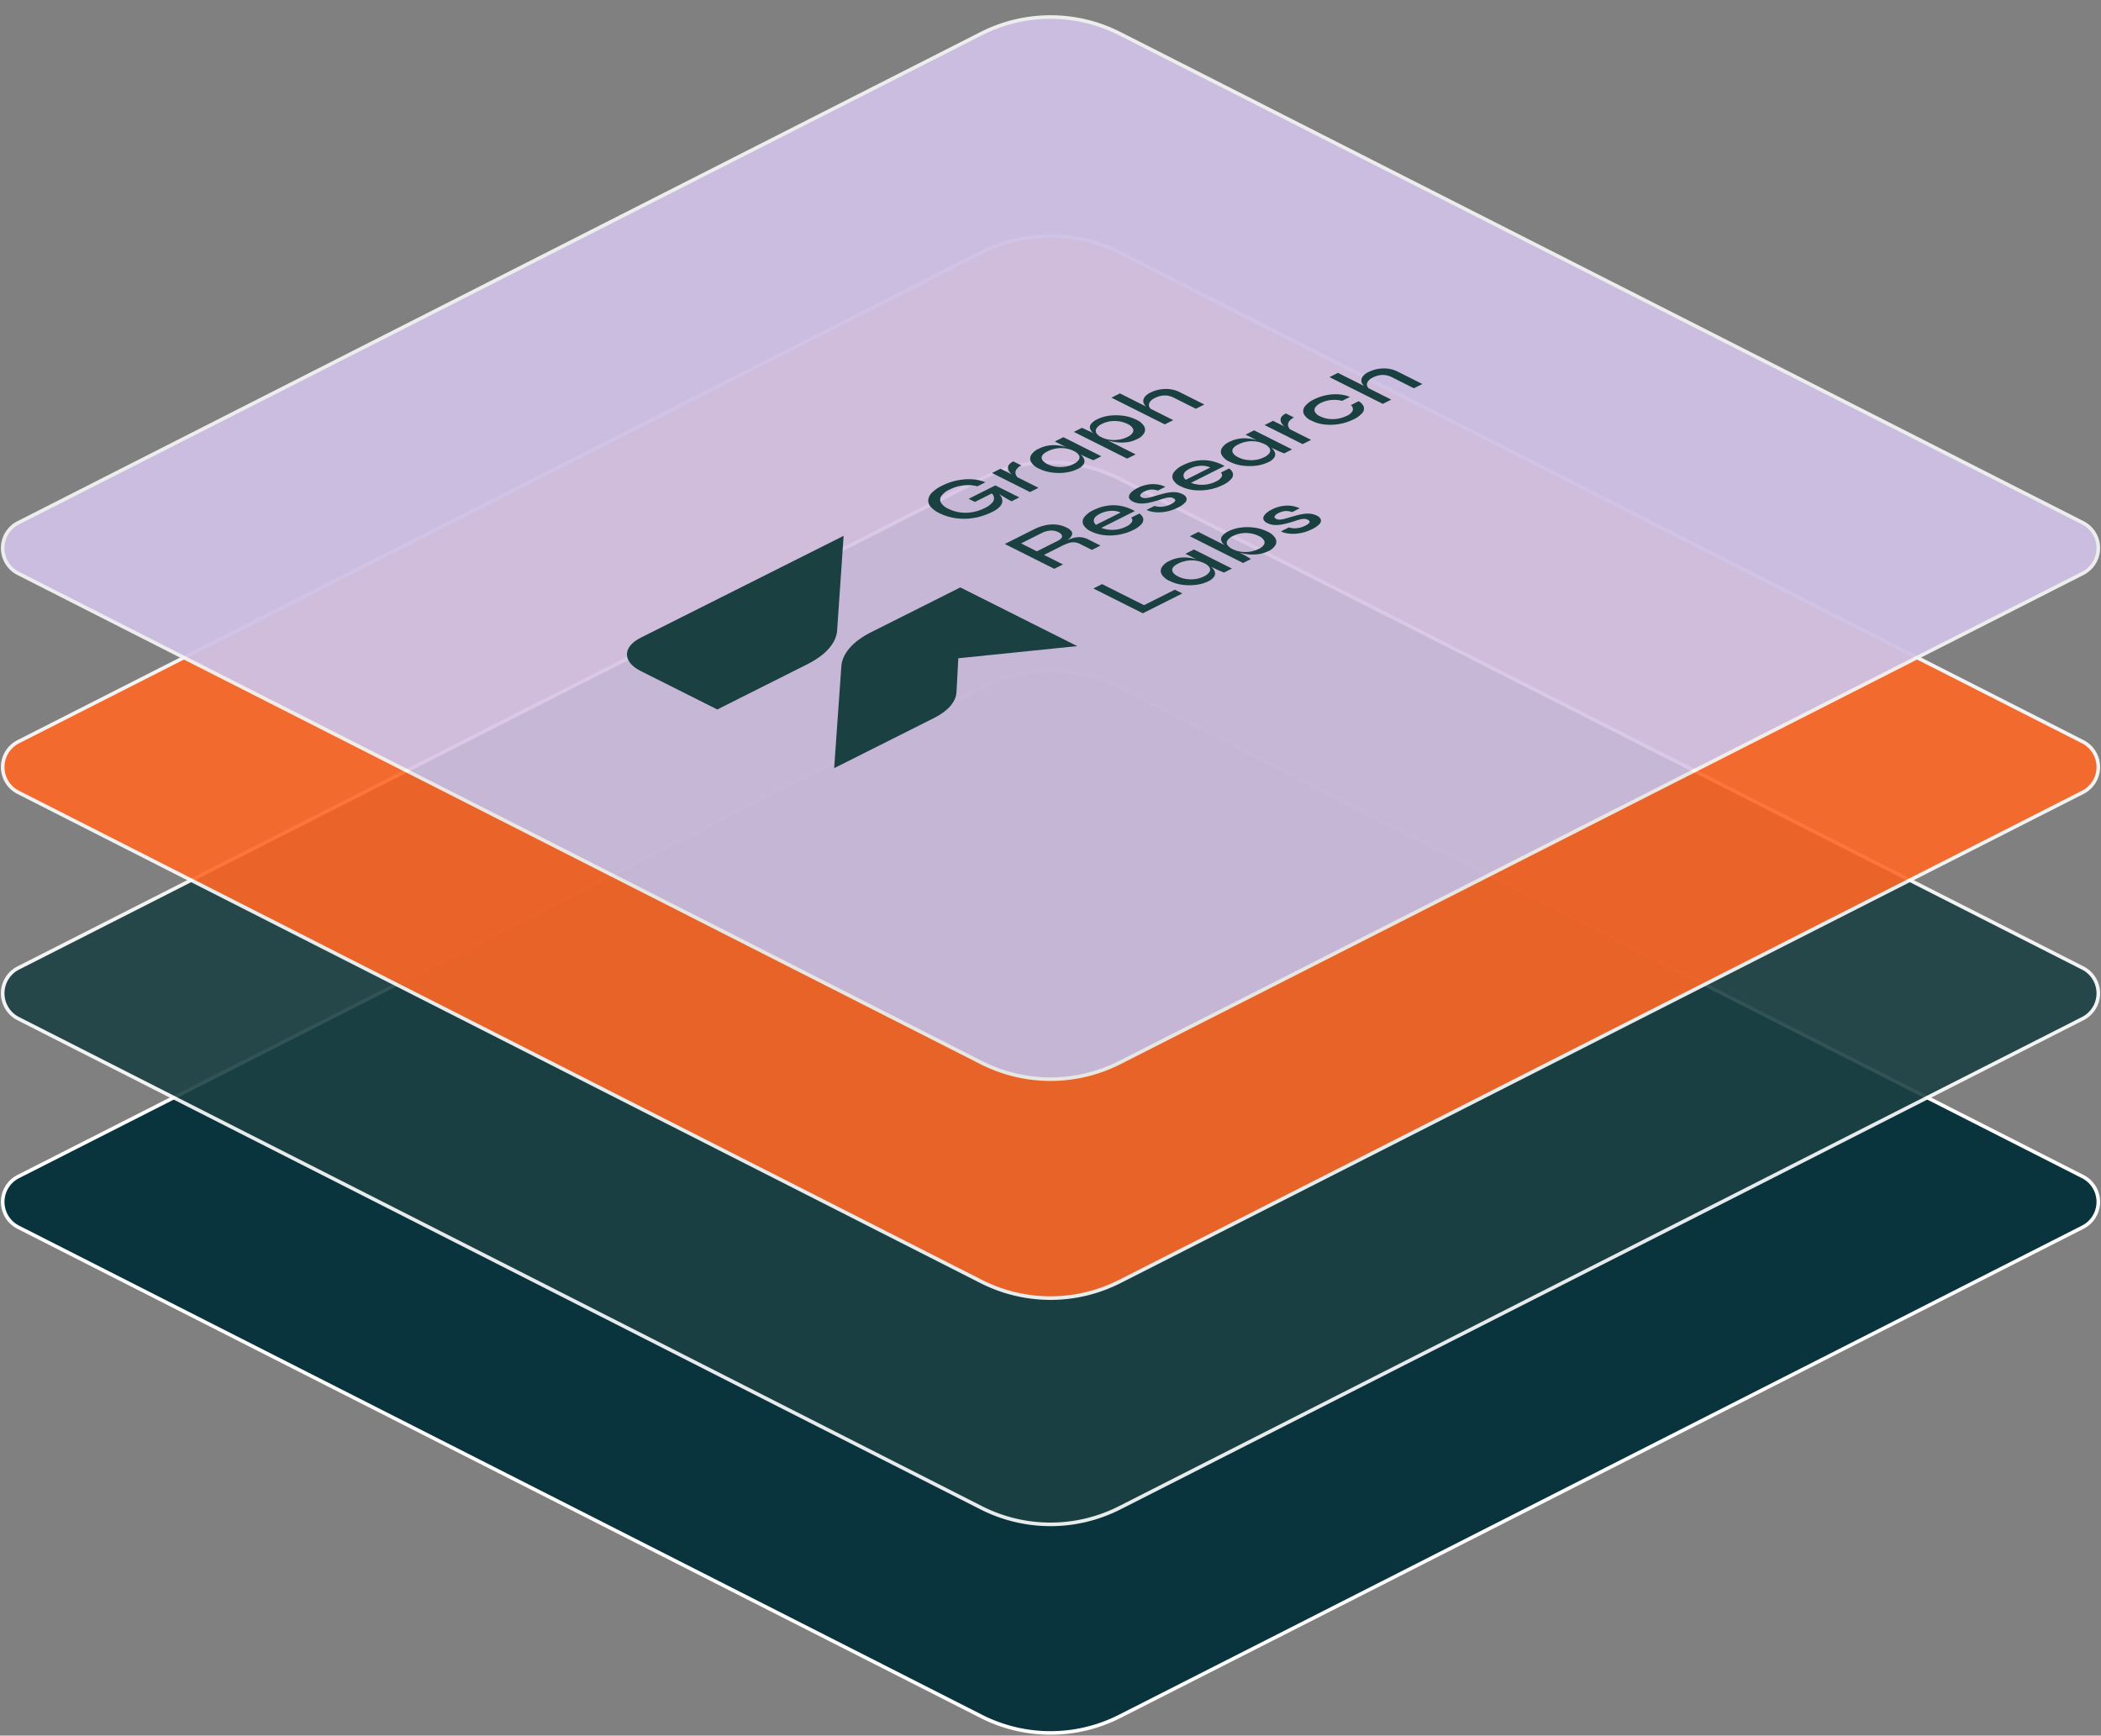
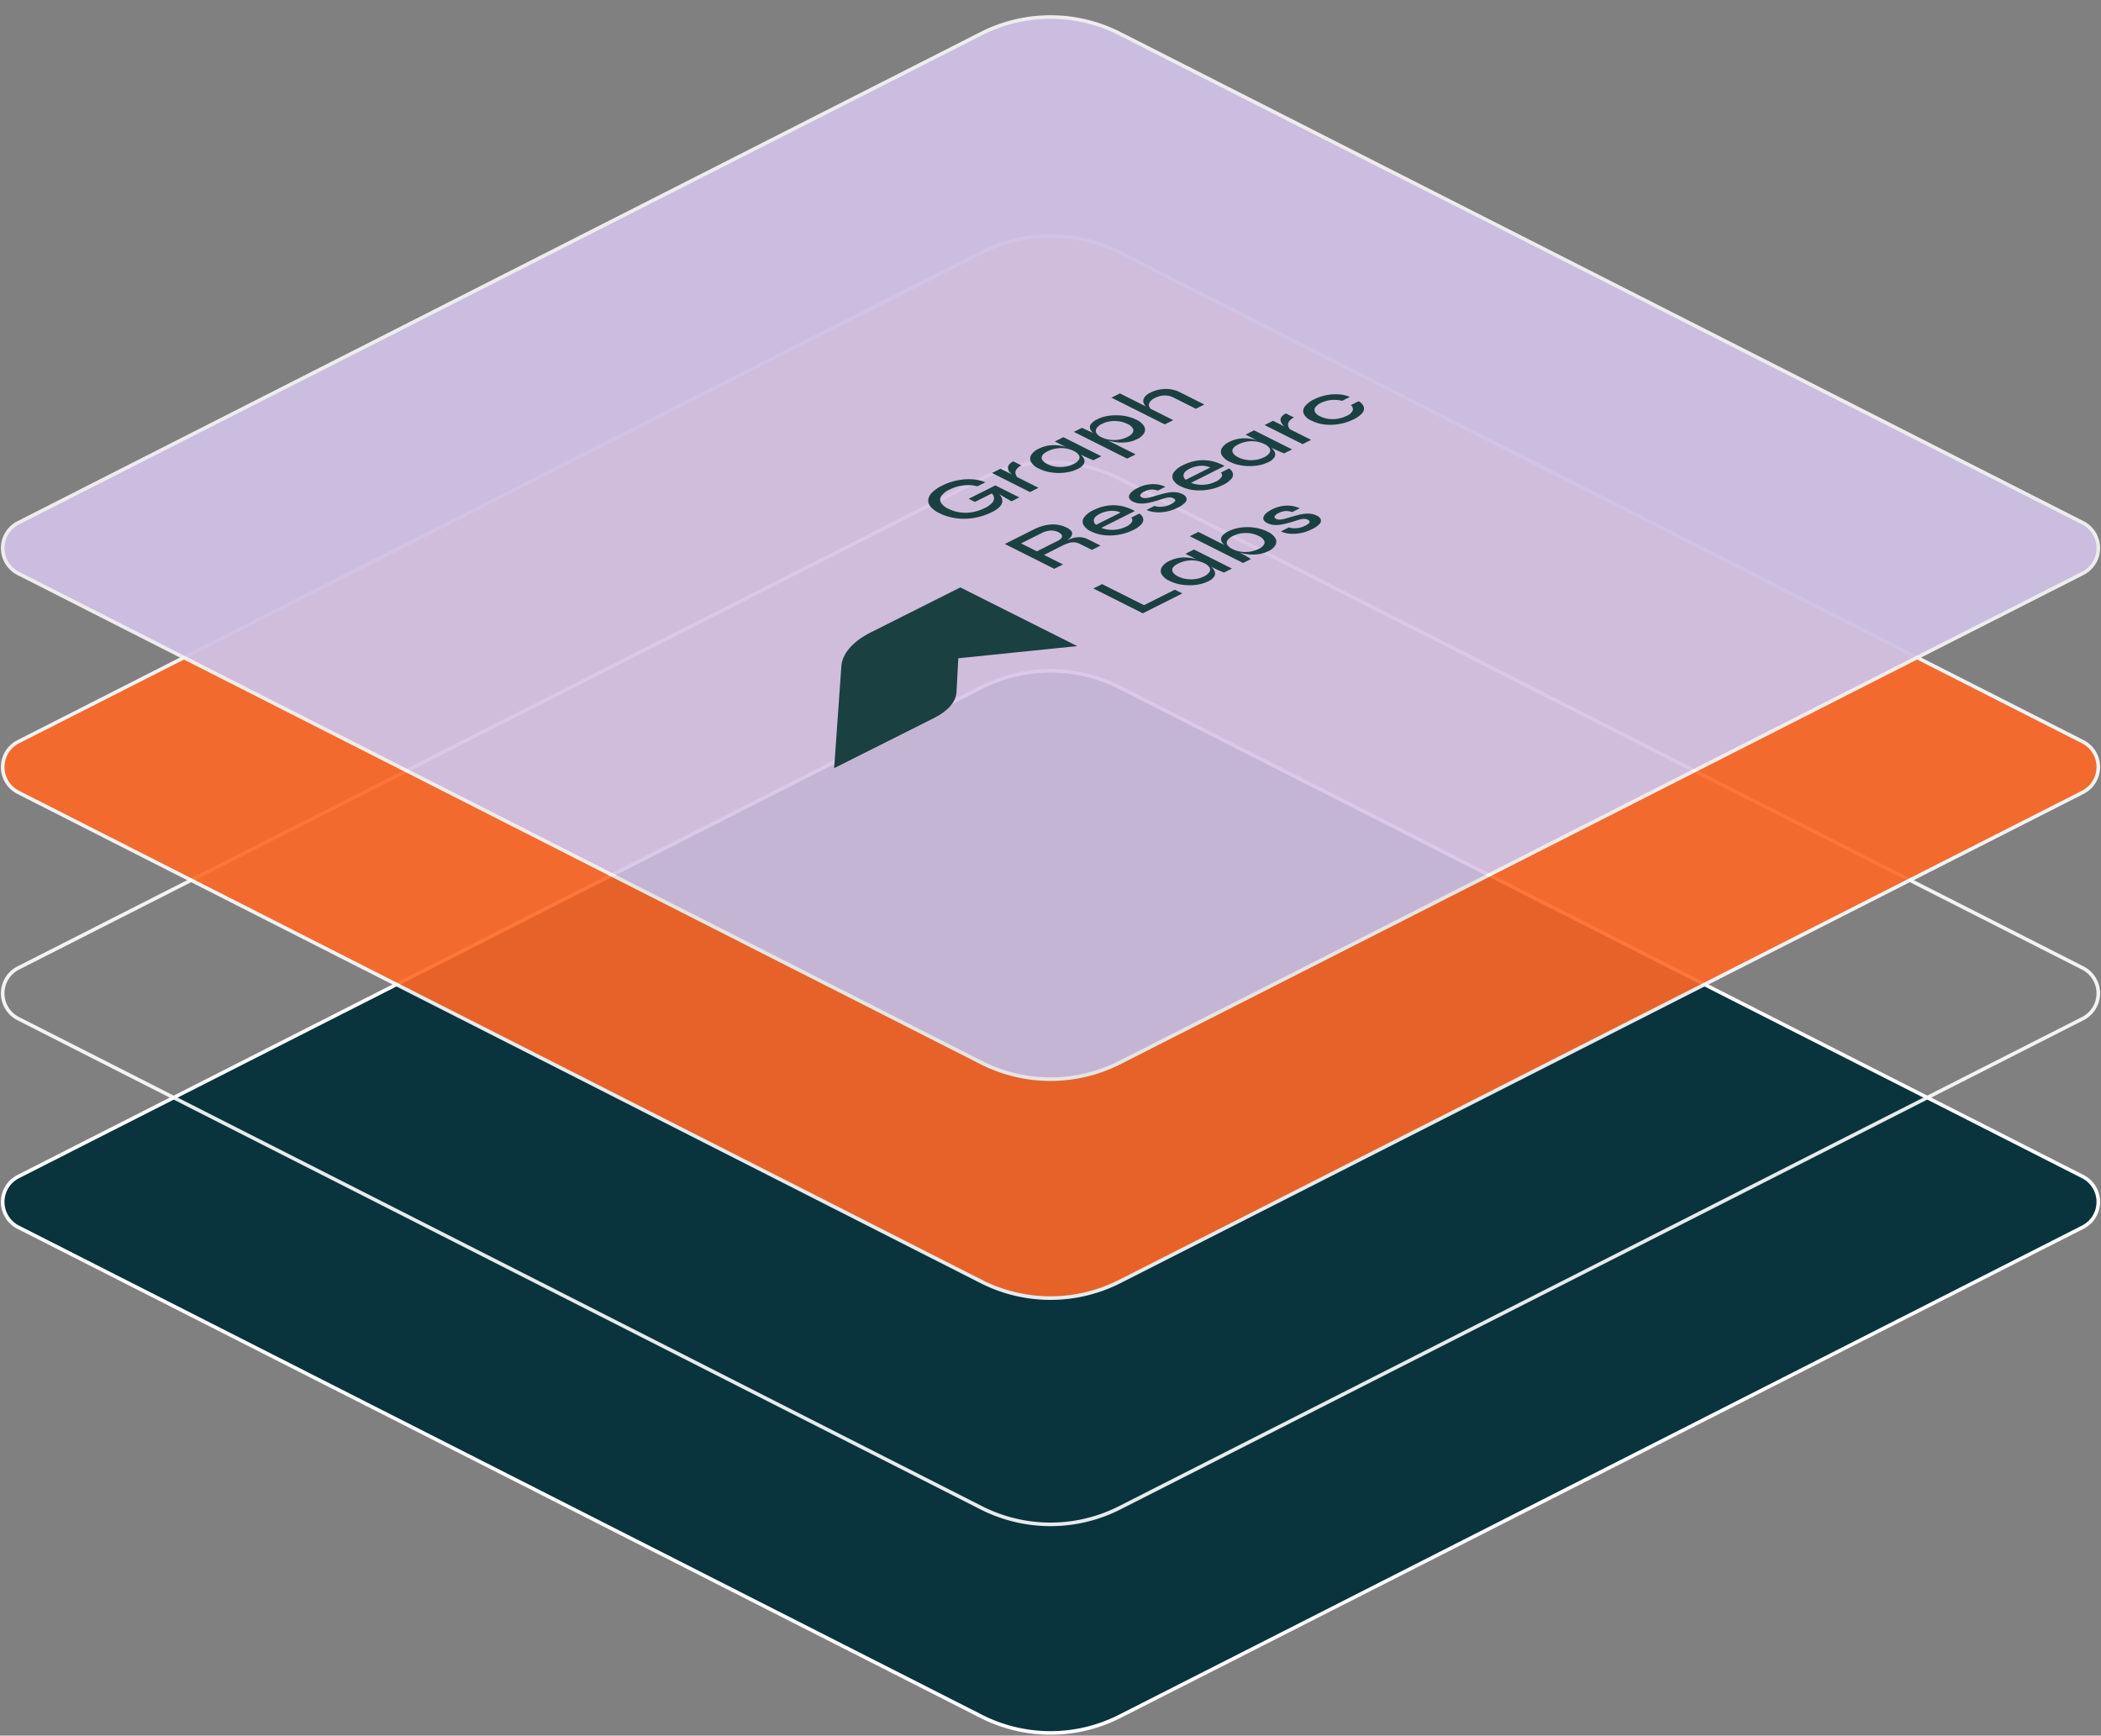
<svg xmlns="http://www.w3.org/2000/svg" width="585.27" height="483.559" viewBox="0 0 585.27 483.559">
  <rect x="0" y="0" width="585.27" height="483.559" fill="#808080" stroke="none" />
  <defs>
    <clipPath id="clip-path">
      <rect id="Rectangle_15" data-name="Rectangle 15" width="585.27" height="483.559" transform="translate(0 -65)" fill="none" />
    </clipPath>
    <clipPath id="clip-path-2">
      <rect id="Rectangle_14" data-name="Rectangle 14" width="585.27" height="479.559" transform="translate(0 -61)" fill="none" />
    </clipPath>
    <clipPath id="clip-path-3">
      <rect id="Rectangle_12" data-name="Rectangle 12" width="585.27" height="297.406" fill="none" />
    </clipPath>
    <clipPath id="clip-path-5">
      <rect id="Rectangle_13-2" data-name="Rectangle 13" width="585.27" height="297.406" fill="#d6c7ef" />
    </clipPath>
    <clipPath id="clip-path-6">
      <rect id="Rectangle_384" data-name="Rectangle 384" width="585.27" height="297.407" fill="none" />
    </clipPath>
  </defs>
  <g id="Group_83" data-name="Group 83" transform="translate(0 65)">
    <g id="Group_15" data-name="Group 15" clip-path="url(#clip-path)">
      <g id="Group_14" data-name="Group 14">
        <g id="Group_13" data-name="Group 13" clip-path="url(#clip-path-2)">
          <path id="Path_519" data-name="Path 519" d="M273.106,372.972,4.827,236.684a7.91,7.91,0,0,1,0-14.1L273.106,86.292a42.567,42.567,0,0,1,38.563,0L579.95,222.58a7.91,7.91,0,0,1,0,14.1L311.669,372.972a42.567,42.567,0,0,1-38.563,0" transform="translate(0.246 40.225)" fill="#09333d" />
          <path id="Path_520" data-name="Path 520" d="M273.106,372.972,4.827,236.684a7.91,7.91,0,0,1,0-14.1L273.106,86.292a42.567,42.567,0,0,1,38.563,0L579.95,222.58a7.91,7.91,0,0,1,0,14.1L311.669,372.972A42.567,42.567,0,0,1,273.106,372.972Z" transform="translate(0.246 40.225)" fill="none" stroke="#fff" stroke-width="1" />
          <g id="Group_9" data-name="Group 9" transform="translate(0 63.042)" opacity="0.9">
            <g id="Group_8" data-name="Group 8">
              <g id="Group_7" data-name="Group 7" clip-path="url(#clip-path-3)">
-                 <path id="Path_521" data-name="Path 521" d="M273.106,334.036,4.827,197.748a7.91,7.91,0,0,1,0-14.1L273.106,47.356a42.567,42.567,0,0,1,38.563,0L579.95,183.644a7.91,7.91,0,0,1,0,14.1L311.669,334.036a42.567,42.567,0,0,1-38.563,0" transform="translate(0.246 -41.993)" fill="#1b4042" />
                <path id="Path_522" data-name="Path 522" d="M273.106,334.036,4.827,197.748a7.91,7.91,0,0,1,0-14.1L273.106,47.356a42.567,42.567,0,0,1,38.563,0L579.95,183.644a7.91,7.91,0,0,1,0,14.1L311.669,334.036A42.567,42.567,0,0,1,273.106,334.036Z" transform="translate(0.246 -41.993)" fill="none" stroke="#fff" stroke-width="1" />
              </g>
            </g>
          </g>
          <g id="Group_12" data-name="Group 12" opacity="0.9">
            <g id="Group_11" data-name="Group 11">
              <g id="Group_10" data-name="Group 10" clip-path="url(#clip-path-3)">
                <path id="Path_523" data-name="Path 523" d="M273.106,291.8,4.827,155.509a7.91,7.91,0,0,1,0-14.1L273.106,5.116a42.572,42.572,0,0,1,38.563,0L579.95,141.4a7.91,7.91,0,0,1,0,14.1L311.669,291.8a42.567,42.567,0,0,1-38.563,0" transform="translate(0.246 0.246)" fill="#ff6726" />
                <path id="Path_524" data-name="Path 524" d="M273.106,291.8,4.827,155.509a7.91,7.91,0,0,1,0-14.1L273.106,5.116a42.572,42.572,0,0,1,38.563,0L579.95,141.4a7.91,7.91,0,0,1,0,14.1L311.669,291.8A42.567,42.567,0,0,1,273.106,291.8Z" transform="translate(0.246 0.246)" fill="none" stroke="#fff" stroke-width="1" />
              </g>
            </g>
            <g id="Group_82" data-name="Group 82" transform="translate(0 -61)" opacity="0.95">
              <g id="Group_10-2" data-name="Group 10" clip-path="url(#clip-path-5)">
                <path id="Path_523-2" data-name="Path 523" d="M273.106,291.8,4.827,155.509a7.91,7.91,0,0,1,0-14.1L273.106,5.116a42.572,42.572,0,0,1,38.563,0L579.95,141.4a7.91,7.91,0,0,1,0,14.1L311.669,291.8a42.567,42.567,0,0,1-38.563,0" transform="translate(0.246 0.246)" fill="#d6c7ef" />
                <path id="Path_524-2" data-name="Path 524" d="M273.106,291.8,4.827,155.509a7.91,7.91,0,0,1,0-14.1L273.106,5.116a42.572,42.572,0,0,1,38.563,0L579.95,141.4a7.91,7.91,0,0,1,0,14.1L311.669,291.8A42.567,42.567,0,0,1,273.106,291.8Z" transform="translate(0.246 0.246)" fill="#d6c7ef" stroke="#fff" stroke-width="1" />
              </g>
            </g>
          </g>
        </g>
      </g>
      <g id="Group_128" data-name="Group 128" transform="translate(0 -61)">
        <g id="Group_126" data-name="Group 126" clip-path="url(#clip-path-6)">
          <g id="Group_125" data-name="Group 125">
            <g id="Group_124" data-name="Group 124" clip-path="url(#clip-path-6)">
              <path id="Path_659" data-name="Path 659" d="M187.447,97.253a18.085,18.085,0,0,0,3.655-1.366q2.615-1.314,2.8-2.878a2.652,2.652,0,0,0-1.107-2.231l.607.379q.808.5,1.6.967c.533.309,1.024.578,1.478.806l2.146-1.079L191.953,88.5l-7.439,3.736,1.742.875,4.7-2.361a1.762,1.762,0,0,1,.06,2.628,6.287,6.287,0,0,1-1.976,1.409,12.335,12.335,0,0,1-3.56,1.179,11.053,11.053,0,0,1-3.475.037,10.643,10.643,0,0,1-3.19-1.013,4.507,4.507,0,0,1-2.009-1.67,1.729,1.729,0,0,1,.1-1.863,5.593,5.593,0,0,1,2.3-1.8,11.395,11.395,0,0,1,5.26-1.233,9.96,9.96,0,0,1,2.476.336l2.233-1.121a11.144,11.144,0,0,0-3.709-.837,15.973,15.973,0,0,0-4.178.315,16.767,16.767,0,0,0-4.207,1.473,10.256,10.256,0,0,0-2.731,1.873,3.488,3.488,0,0,0-1.085,2,2.621,2.621,0,0,0,.649,1.97,7.223,7.223,0,0,0,2.443,1.8,14.385,14.385,0,0,0,3.518,1.222,16.131,16.131,0,0,0,3.773.336,17.261,17.261,0,0,0,3.8-.533" transform="translate(85.323 42.735)" fill="#1b4042" />
              <path id="Path_660" data-name="Path 660" d="M192.208,87.85a2.506,2.506,0,0,1-.446-.779,1.549,1.549,0,0,1,.118-1.254,3.163,3.163,0,0,1,1.476-1.233L191.1,83.453a3.125,3.125,0,0,0-1.243.966,1.391,1.391,0,0,0-.245,1.009,2.163,2.163,0,0,0,.393.922,4.34,4.34,0,0,0,.66.727l-3.157-1.585-2.36,1.185,10.585,5.315,2.36-1.185Z" transform="translate(91.187 41.101)" fill="#1b4042" />
              <path id="Path_661" data-name="Path 661" d="M202.141,88.774a10.436,10.436,0,0,0,3.348-.978,3.781,3.781,0,0,0,1.7-1.376,1.565,1.565,0,0,0,.1-1.4,3.553,3.553,0,0,0-1-1.3l.925.464c.354.178.74.357,1.157.539s.925.393,1.521.634l2.21-1.109-10.585-5.316-2.381,1.2,3.1,1.557c-.252-.076-.506-.148-.761-.212a10.84,10.84,0,0,0-3.422-.288,9.15,9.15,0,0,0-3.443.982,4.581,4.581,0,0,0-2.061,1.74,1.953,1.953,0,0,0-.012,1.958,4.777,4.777,0,0,0,2.179,1.821,11.314,11.314,0,0,0,3.57,1.078,14.462,14.462,0,0,0,3.858.016m-6.663-4.083q-.065-.972,1.636-1.825a8.337,8.337,0,0,1,2.455-.8,8.47,8.47,0,0,1,2.509-.021,7.628,7.628,0,0,1,2.369.742,3.267,3.267,0,0,1,1.392,1.137,1.171,1.171,0,0,1-.01,1.275,3.693,3.693,0,0,1-1.573,1.249,7.44,7.44,0,0,1-2.3.7,8.894,8.894,0,0,1-2.518.006,7.358,7.358,0,0,1-2.306-.7q-1.594-.8-1.658-1.772" transform="translate(94.697 38.871)" fill="#1b4042" />
              <path id="Path_662" data-name="Path 662" d="M210.389,74.948a10.429,10.429,0,0,0-3.391.987,4.765,4.765,0,0,0-1.785,1.334,1.449,1.449,0,0,0-.255,1.324,2.861,2.861,0,0,0,.94,1.252l-.515-.26-2.7-1.248-2.252,1.131,14.835,7.451,2.36-1.185-7.683-3.86a15,15,0,0,0,2.6.507,11.326,11.326,0,0,0,2.8-.048,8.66,8.66,0,0,0,2.709-.849,4.307,4.307,0,0,0,1.967-1.681,1.933,1.933,0,0,0-.033-1.927,4.824,4.824,0,0,0-2.167-1.8,11.481,11.481,0,0,0-3.582-1.094,14.565,14.565,0,0,0-3.846-.031m6.428,3.485a1.188,1.188,0,0,1,0,1.26,3.265,3.265,0,0,1-1.424,1.163,8.012,8.012,0,0,1-2.476.785,8.772,8.772,0,0,1-2.539.006,7.365,7.365,0,0,1-2.275-.694,3.006,3.006,0,0,1-1.436-1.212,1.28,1.28,0,0,1,.1-1.3,3.529,3.529,0,0,1,1.466-1.185,7.7,7.7,0,0,1,3.645-.816,8.126,8.126,0,0,1,3.539.839,3.207,3.207,0,0,1,1.4,1.152" transform="translate(98.713 36.857)" fill="#1b4042" />
              <path id="Path_663" data-name="Path 663" d="M222.33,69.931a9.767,9.767,0,0,0-4.039,1.013,4.523,4.523,0,0,0-1.455,1.063,2.025,2.025,0,0,0-.521,1.148,1.774,1.774,0,0,0,.307,1.115,3.083,3.083,0,0,0,.485.564l-7.3-3.664-2.36,1.184L222.286,79.8l2.36-1.184-6.264-3.146a1.587,1.587,0,0,1-.452-.7,1.442,1.442,0,0,1,.224-1.212,3.358,3.358,0,0,1,1.37-1.1,6.658,6.658,0,0,1,1.87-.64,5.3,5.3,0,0,1,1.743-.01,5.873,5.873,0,0,1,1.7.566l6.121,3.073,2.36-1.184-6.886-3.46a8.025,8.025,0,0,0-2-.693,9.067,9.067,0,0,0-2.1-.182" transform="translate(102.17 34.439)" fill="#1b4042" />
              <path id="Path_664" data-name="Path 664" d="M206.266,98.075a1.113,1.113,0,0,0-.2-1,3.461,3.461,0,0,0-1.285-.966,8.2,8.2,0,0,0-2.924-.849,9.866,9.866,0,0,0-3.082.2,13.3,13.3,0,0,0-3.092,1.116l-8.14,4.088,13.773,6.916,2.424-1.216-5.292-2.658,4.825-2.424a13.31,13.31,0,0,1,2.146-.9,4.062,4.062,0,0,1,1.615-.172,4.646,4.646,0,0,1,1.551.491l3.21,1.612,2.4-1.206-3.337-1.676a5.858,5.858,0,0,0-2.242-.657,6.2,6.2,0,0,0-2.189.267,14.627,14.627,0,0,0-1.467.542,6.329,6.329,0,0,0,.639-.519,2.342,2.342,0,0,0,.669-1m-4.081,1.772-5.716,2.872-4.4-2.21,5.716-2.87a6.192,6.192,0,0,1,2.476-.7,4.348,4.348,0,0,1,2.2.443c.7.349,1.034.74,1.021,1.175s-.446.864-1.3,1.291" transform="translate(92.365 46.896)" fill="#1b4042" />
              <path id="Path_665" data-name="Path 665" d="M208.865,91.772a12.871,12.871,0,0,0-3.825,1.248,6.593,6.593,0,0,0-2.54,1.96,1.988,1.988,0,0,0-.243,2.063,4.389,4.389,0,0,0,2.146,1.87,10.72,10.72,0,0,0,3.74,1.067,14.508,14.508,0,0,0,4.134-.166,14.276,14.276,0,0,0,3.9-1.287,6.959,6.959,0,0,0,2.264-1.616,1.823,1.823,0,0,0,.5-1.575,2.394,2.394,0,0,0-1.084-1.388l-2.275,1.143a.926.926,0,0,1,.2,1.2,3.507,3.507,0,0,1-1.584,1.287,8.549,8.549,0,0,1-2.328.775,8.757,8.757,0,0,1-2.412.1,8.07,8.07,0,0,1-2.188-.512l9.33-4.685a12.487,12.487,0,0,0-3.858-1.425,11.442,11.442,0,0,0-3.879-.058m-3.039,5.313a1.423,1.423,0,0,1-.606-1.519c.149-.554.7-1.069,1.669-1.554a7.651,7.651,0,0,1,2.943-.806,5.976,5.976,0,0,1,2.816.454Z" transform="translate(99.52 45.13)" fill="#1b4042" />
              <path id="Path_666" data-name="Path 666" d="M213.876,90.67a2.309,2.309,0,0,1,1.148-.918,4.809,4.809,0,0,1,1.849-.545,5.047,5.047,0,0,1,1.891.288l2.084-1.045a7.179,7.179,0,0,0-2.328-.69,8.808,8.808,0,0,0-2.655.075,9.937,9.937,0,0,0-2.754.934,7.239,7.239,0,0,0-1.54,1,2.728,2.728,0,0,0-.776,1.019,1.09,1.09,0,0,0,.064.96,2.186,2.186,0,0,0,.978.822,4.882,4.882,0,0,0,1.679.491,7.578,7.578,0,0,0,1.86-.037,16.343,16.343,0,0,0,1.966-.4q1-.266,1.976-.566.893-.32,1.573-.491a5.223,5.223,0,0,1,1.2-.176,2.109,2.109,0,0,1,.988.23,1.042,1.042,0,0,1,.5.431c.078.161.028.342-.149.545a3.532,3.532,0,0,1-1.031.688,6.54,6.54,0,0,1-2.391.7,5.474,5.474,0,0,1-2.178-.219l-2.189,1.1a3.426,3.426,0,0,0,.861.357,8.2,8.2,0,0,0,1.413.273,10.387,10.387,0,0,0,1.86.027,11.894,11.894,0,0,0,2.19-.375,12.279,12.279,0,0,0,2.369-.912,6.792,6.792,0,0,0,1.988-1.372,1.354,1.354,0,0,0,.425-1.292,2.048,2.048,0,0,0-1.16-1.1,5.031,5.031,0,0,0-1.636-.5,6.927,6.927,0,0,0-1.722,0,14.5,14.5,0,0,0-1.775.336q-.9.231-1.881.507-1.021.32-1.828.534a7.068,7.068,0,0,1-1.4.245,2.029,2.029,0,0,1-1.04-.193q-.6-.3-.425-.725" transform="translate(103.776 43.189)" fill="#1b4042" />
              <path id="Path_667" data-name="Path 667" d="M225.611,83.361a12.871,12.871,0,0,0-3.825,1.248,6.607,6.607,0,0,0-2.54,1.96A1.991,1.991,0,0,0,219,88.633a4.38,4.38,0,0,0,2.146,1.869,10.72,10.72,0,0,0,3.74,1.067,14.508,14.508,0,0,0,4.134-.166,14.276,14.276,0,0,0,3.9-1.287,6.96,6.96,0,0,0,2.264-1.616,1.822,1.822,0,0,0,.5-1.575,2.4,2.4,0,0,0-1.084-1.388l-2.275,1.143a.926.926,0,0,1,.2,1.2,3.5,3.5,0,0,1-1.584,1.287,8.5,8.5,0,0,1-2.328.775,8.816,8.816,0,0,1-2.412.1,8.07,8.07,0,0,1-2.188-.513l9.33-4.685a12.563,12.563,0,0,0-3.858-1.425,11.518,11.518,0,0,0-3.879-.058m-3.039,5.315a1.426,1.426,0,0,1-.606-1.521q.224-.828,1.669-1.554a7.65,7.65,0,0,1,2.943-.806,5.994,5.994,0,0,1,2.816.454Z" transform="translate(107.768 40.988)" fill="#1b4042" />
              <path id="Path_668" data-name="Path 668" d="M237.83,80.4c-.251-.076-.5-.148-.76-.21a10.847,10.847,0,0,0-3.422-.29,9.142,9.142,0,0,0-3.443.982,4.591,4.591,0,0,0-2.061,1.74,1.954,1.954,0,0,0-.012,1.958,4.769,4.769,0,0,0,2.179,1.821,11.3,11.3,0,0,0,3.57,1.078,14.462,14.462,0,0,0,3.858.016,10.485,10.485,0,0,0,3.348-.976,3.8,3.8,0,0,0,1.7-1.378,1.567,1.567,0,0,0,.1-1.4,3.545,3.545,0,0,0-1-1.3l.924.464c.355.178.74.358,1.158.539s.925.394,1.521.636l2.21-1.11-10.585-5.316-2.381,1.2Zm3.607,2.249a1.177,1.177,0,0,1-.01,1.276,3.7,3.7,0,0,1-1.573,1.248,7.482,7.482,0,0,1-2.3.706,8.894,8.894,0,0,1-2.518,0,7.377,7.377,0,0,1-2.307-.7q-1.594-.8-1.657-1.773t1.636-1.825a8.333,8.333,0,0,1,2.455-.794,8.51,8.51,0,0,1,2.507-.022,7.664,7.664,0,0,1,2.37.742,3.267,3.267,0,0,1,1.392,1.137" transform="translate(112.229 38.243)" fill="#1b4042" />
              <path id="Path_669" data-name="Path 669" d="M240.493,76.48a2.176,2.176,0,0,0,.393.924,4.386,4.386,0,0,0,.66.725l-3.157-1.585-2.36,1.185,10.585,5.315,2.36-1.185L243.086,78.9a2.506,2.506,0,0,1-.446-.779,1.549,1.549,0,0,1,.118-1.254,3.156,3.156,0,0,1,1.476-1.233L241.981,74.5a3.125,3.125,0,0,0-1.243.966,1.391,1.391,0,0,0-.245,1.009" transform="translate(116.245 36.694)" fill="#1b4042" />
              <path id="Path_670" data-name="Path 670" d="M257.026,75.463a3.167,3.167,0,0,1-1.679,1.473,8.935,8.935,0,0,1-4.9.86,7.3,7.3,0,0,1-2.5-.731,2.9,2.9,0,0,1-1.466-1.26,1.28,1.28,0,0,1,.181-1.307,3.947,3.947,0,0,1,1.5-1.169,8.138,8.138,0,0,1,2.848-.8,8.686,8.686,0,0,1,3.061.224l2.167-1.088a9.8,9.8,0,0,0-3.188-.725,13.069,13.069,0,0,0-3.454.251,13.505,13.505,0,0,0-3.369,1.169,6.764,6.764,0,0,0-2.5,1.916,2.079,2.079,0,0,0-.351,2.076,4.166,4.166,0,0,0,2.167,1.921,10.78,10.78,0,0,0,3.827,1.088,14.733,14.733,0,0,0,7.906-1.451,7.32,7.32,0,0,0,2.349-1.692,1.889,1.889,0,0,0,.5-1.745,2.958,2.958,0,0,0-1.466-1.612l-2.169,1.09a1.366,1.366,0,0,1,.531,1.515" transform="translate(119.797 34.925)" fill="#1b4042" />
-               <path id="Path_671" data-name="Path 671" d="M265.13,66.277a9.134,9.134,0,0,0-2.1-.182,9.741,9.741,0,0,0-2.094.294,9.564,9.564,0,0,0-1.943.721,4.525,4.525,0,0,0-1.457,1.061,2.044,2.044,0,0,0-.521,1.148,1.768,1.768,0,0,0,.309,1.116A2.964,2.964,0,0,0,257.8,71l-7.3-3.664-2.358,1.185,14.836,7.451,2.358-1.185-6.264-3.146a1.575,1.575,0,0,1-.451-.7,1.442,1.442,0,0,1,.222-1.212,3.391,3.391,0,0,1,1.37-1.1,6.667,6.667,0,0,1,1.872-.64,5.334,5.334,0,0,1,1.742-.01,5.918,5.918,0,0,1,1.7.566l6.122,3.075,2.36-1.185-6.886-3.458a8,8,0,0,0-2-.694" transform="translate(122.214 32.55)" fill="#1b4042" />
              <path id="Path_672" data-name="Path 672" d="M206.494,106.356l-2.424,1.216,13.773,6.918,11.01-5.53-2.084-1.046-8.586,4.312Z" transform="translate(100.505 52.381)" fill="#1b4042" />
              <path id="Path_673" data-name="Path 673" d="M226.606,102.643c-.251-.076-.5-.148-.76-.21a10.847,10.847,0,0,0-3.422-.29,9.142,9.142,0,0,0-3.443.982,4.59,4.59,0,0,0-2.061,1.74,1.954,1.954,0,0,0-.012,1.958,4.769,4.769,0,0,0,2.179,1.821,11.3,11.3,0,0,0,3.57,1.078,14.462,14.462,0,0,0,3.858.016,10.485,10.485,0,0,0,3.348-.976,3.8,3.8,0,0,0,1.7-1.378,1.567,1.567,0,0,0,.1-1.4,3.545,3.545,0,0,0-1-1.3l.924.464c.355.178.74.358,1.158.539s.925.394,1.521.636l2.21-1.11-10.585-5.316-2.381,1.2Zm3.607,2.249a1.177,1.177,0,0,1-.01,1.276,3.7,3.7,0,0,1-1.573,1.248,7.481,7.481,0,0,1-2.3.706,8.949,8.949,0,0,1-2.518,0,7.417,7.417,0,0,1-2.307-.7q-1.594-.8-1.657-1.773t1.636-1.825a8.333,8.333,0,0,1,2.455-.794,8.51,8.51,0,0,1,2.507-.022,7.663,7.663,0,0,1,2.37.742,3.267,3.267,0,0,1,1.393,1.137" transform="translate(106.701 49.197)" fill="#1b4042" />
              <path id="Path_674" data-name="Path 674" d="M236.321,95.835a10.518,10.518,0,0,0-3.412,1.007,4.841,4.841,0,0,0-1.806,1.345,1.449,1.449,0,0,0-.255,1.324,2.778,2.778,0,0,0,.922,1.221l-7.319-3.676-2.381,1.2,14.835,7.451,2.188-1.1c-.282-.185-.645-.41-1.084-.673s-.851-.491-1.233-.684l-.888-.446a14.026,14.026,0,0,0,2.536.494,11.623,11.623,0,0,0,2.794-.048,8.608,8.608,0,0,0,2.742-.854,4.253,4.253,0,0,0,1.978-1.7,1.934,1.934,0,0,0-.054-1.927,4.867,4.867,0,0,0-2.157-1.788,11.628,11.628,0,0,0-3.592-1.109,14.091,14.091,0,0,0-3.815-.037m6.386,3.516a1.19,1.19,0,0,1,.01,1.254,3.265,3.265,0,0,1-1.434,1.169,8.064,8.064,0,0,1-2.476.785,8.545,8.545,0,0,1-2.528,0,7.5,7.5,0,0,1-2.264-.7,3.488,3.488,0,0,1-1.488-1.185,1.154,1.154,0,0,1,.031-1.266,3.772,3.772,0,0,1,1.563-1.233,7.7,7.7,0,0,1,3.645-.816,8.126,8.126,0,0,1,3.539.839,3.207,3.207,0,0,1,1.4,1.152" transform="translate(109.371 47.144)" fill="#1b4042" />
              <path id="Path_675" data-name="Path 675" d="M247.3,93.976a14.5,14.5,0,0,0-1.775.336c-.6.154-1.228.322-1.881.507q-1.021.32-1.828.534a7.1,7.1,0,0,1-1.4.245,2.026,2.026,0,0,1-1.04-.193q-.6-.3-.425-.725a2.309,2.309,0,0,1,1.148-.918,4.8,4.8,0,0,1,1.849-.545,5.017,5.017,0,0,1,1.891.288l2.082-1.046a7.206,7.206,0,0,0-2.327-.688,8.818,8.818,0,0,0-2.657.075,9.943,9.943,0,0,0-2.752.934,7.29,7.29,0,0,0-1.542,1,2.707,2.707,0,0,0-.775,1.019,1.085,1.085,0,0,0,.064.96,2.186,2.186,0,0,0,.978.822,4.882,4.882,0,0,0,1.679.491,7.578,7.578,0,0,0,1.86-.037,16.349,16.349,0,0,0,1.966-.4q1-.266,1.976-.566.893-.32,1.573-.491a5.223,5.223,0,0,1,1.2-.176,2.113,2.113,0,0,1,.988.23,1.049,1.049,0,0,1,.5.431c.078.161.027.342-.149.545a3.532,3.532,0,0,1-1.031.688,6.556,6.556,0,0,1-2.391.7,5.485,5.485,0,0,1-2.179-.219l-2.188,1.1a3.412,3.412,0,0,0,.86.357,8.1,8.1,0,0,0,1.413.272,10.121,10.121,0,0,0,1.86.027,11.72,11.72,0,0,0,2.19-.373,12.292,12.292,0,0,0,2.37-.912,6.761,6.761,0,0,0,1.987-1.372,1.347,1.347,0,0,0,.425-1.292,2.044,2.044,0,0,0-1.158-1.1,5.032,5.032,0,0,0-1.636-.5,6.928,6.928,0,0,0-1.722,0" transform="translate(116.125 45.164)" fill="#1b4042" />
              <path id="Path_676" data-name="Path 676" d="M157.677,129.19l-1.985,28.141,27.887-14.006c3.825-1.922,6.048-4.5,6.191-7.174l.506-9.436,33.125-3.389-32.565-16.353-24.873,12.491c-5.182,2.6-8.161,6.1-8.286,9.727" transform="translate(76.679 52.685)" fill="#1b4042" />
-               <path id="Path_677" data-name="Path 677" d="M175.566,123.731l1.809-26.386-27.086,13.6L120.834,125.74c-5.092,2.558-5.092,6.7,0,9.261l21.346,10.721,25.158-12.636c5.033-2.527,7.991-5.891,8.228-9.355" transform="translate(57.63 47.943)" fill="#1b4042" />
            </g>
          </g>
        </g>
      </g>
    </g>
  </g>
</svg>